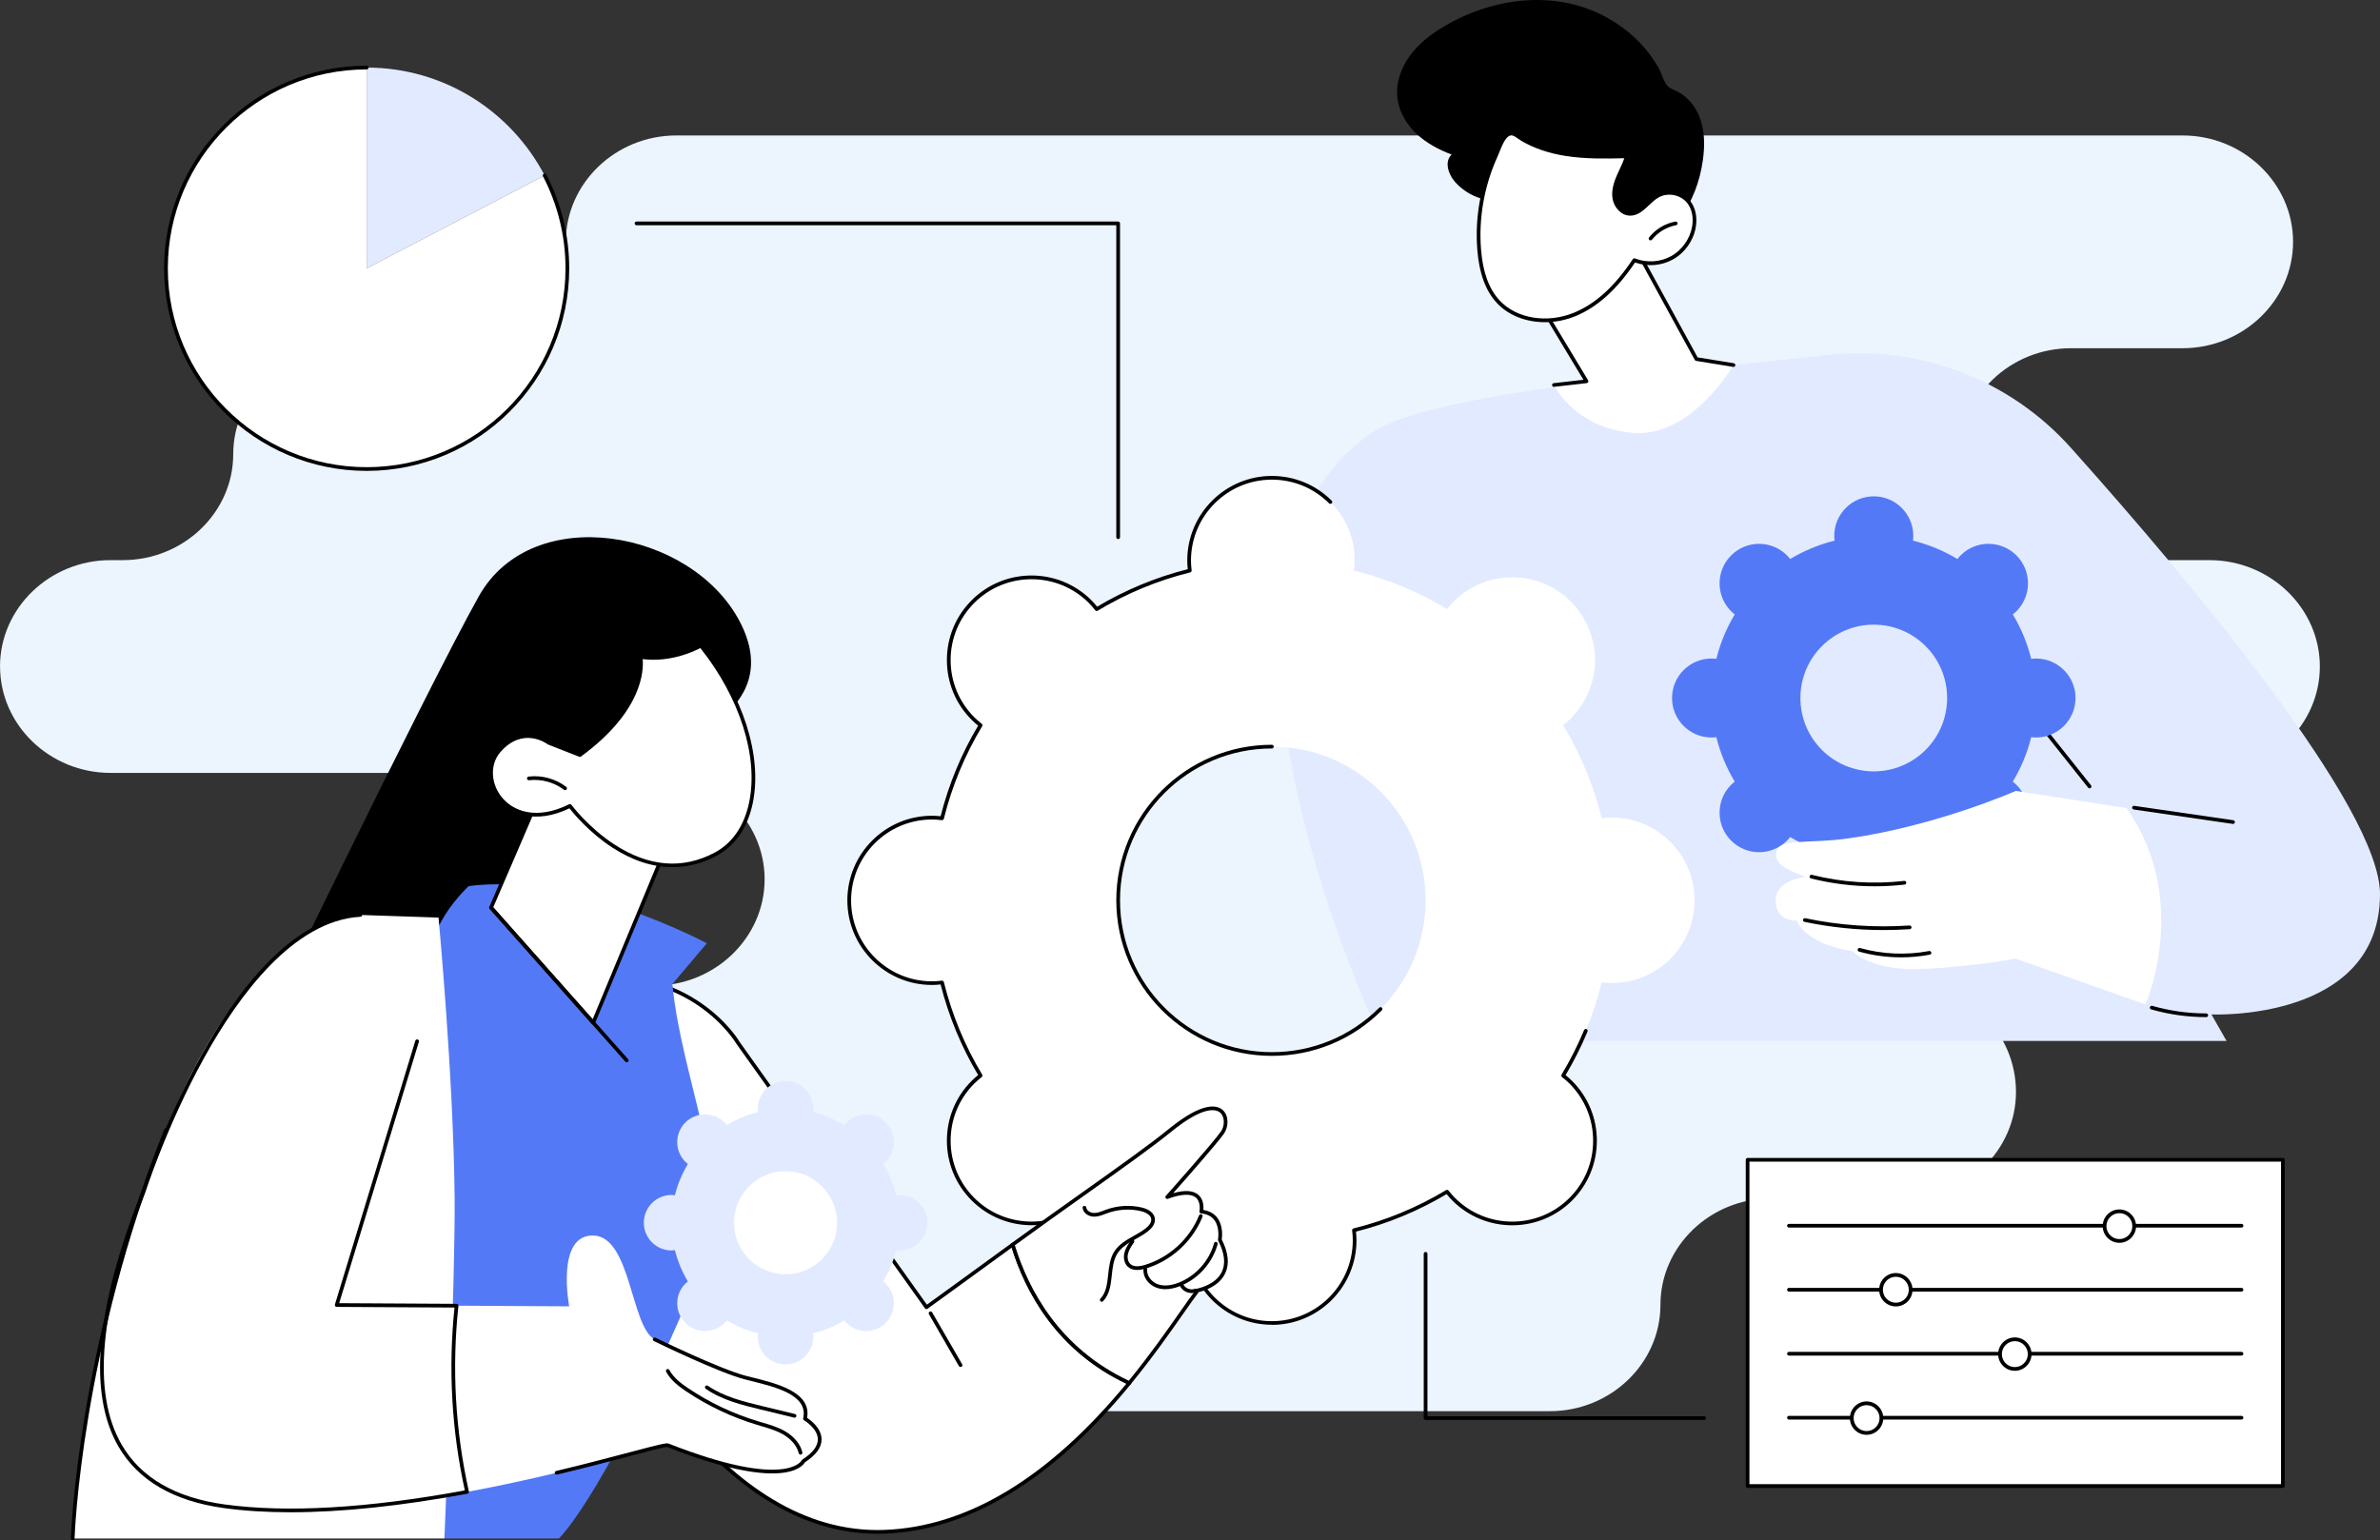
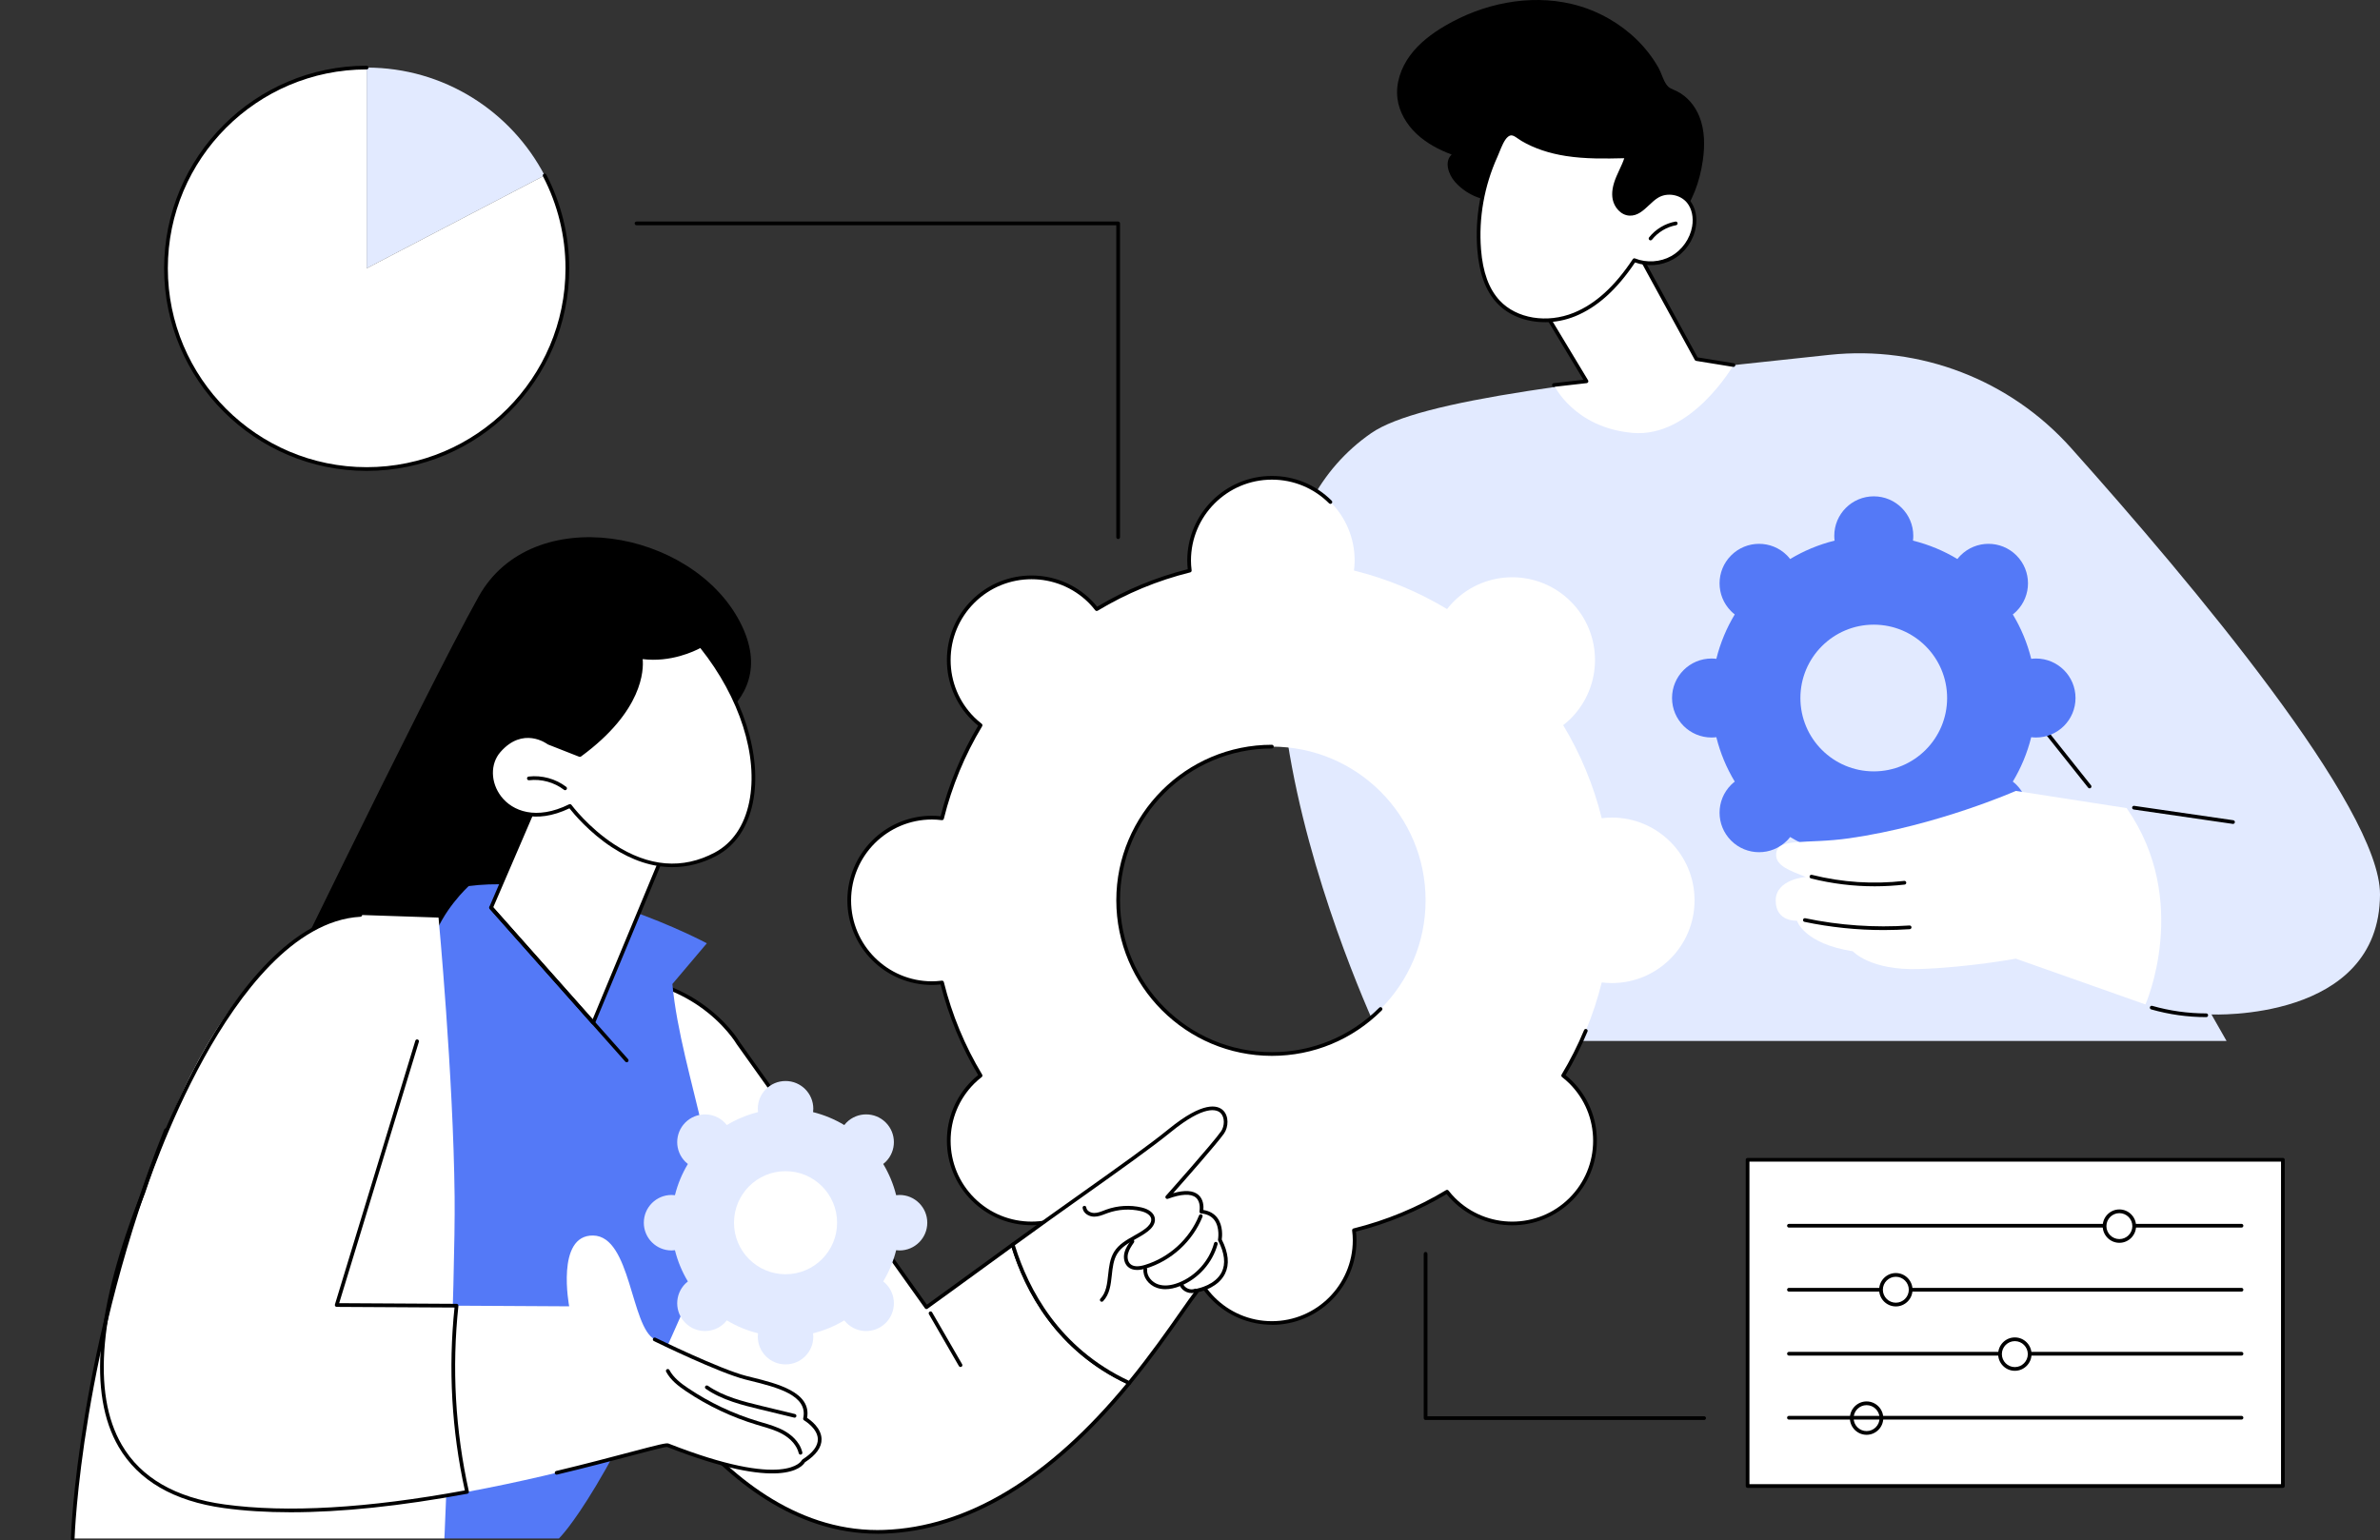
<svg xmlns="http://www.w3.org/2000/svg" width="638" height="413" viewBox="0 0 638 413" fill="none">
  <rect x="0" y="0" width="638" height="413" fill="#333333" stroke="none" />
-   <path d="M0.016 178.711C0.016 194.397 13.344 207.234 29.632 207.234H175.355C191.644 207.234 204.971 220.071 204.971 235.757C204.971 251.443 191.644 264.28 175.355 264.28H123.175C106.887 264.28 93.56 277.116 93.56 292.803C93.56 308.489 106.887 321.325 123.175 321.325H193.802C210.09 321.325 223.417 334.162 223.417 349.848C223.417 365.534 236.744 378.371 253.033 378.371H415.496C431.785 378.371 445.112 365.534 445.112 349.848C445.112 334.162 458.439 321.325 474.727 321.325H510.802C527.091 321.325 540.418 308.489 540.418 292.803C540.418 277.116 527.739 264.28 512.241 264.28C496.742 264.28 484.063 251.443 484.063 235.757C484.063 220.071 497.39 207.234 513.679 207.234H592.259C608.548 207.234 621.875 194.397 621.875 178.711C621.875 163.025 608.548 150.188 592.259 150.188H555.155C538.867 150.188 525.539 137.408 525.539 121.778C525.539 106.148 538.867 93.368 555.155 93.368H585.081C601.37 93.368 614.697 80.531 614.697 64.845C614.697 49.159 601.37 36.322 585.081 36.322H181.293C165.004 36.322 151.677 49.159 151.677 64.845C151.677 80.531 138.35 93.368 122.061 93.368H92.135C75.847 93.368 62.52 106.148 62.52 121.778C62.52 137.408 49.193 150.188 32.904 150.188H29.618C13.329 150.188 0.002 163.025 0.002 178.711H0.016Z" fill="#ECF5FE" />
  <g clip-path="url(#clip0_99_4874)">
    <path d="M370.421 279.111H596.87L592.818 271.999C592.818 271.999 637.874 274.06 638.004 239.824C638.092 216.568 587.556 156.315 555.135 120.06C538.831 101.829 514.749 92.568 490.428 95.143C425.243 102.042 380.519 107.15 367.562 116.146C310.788 155.547 370.426 279.116 370.426 279.116L370.421 279.111Z" fill="#E2EAFF" />
    <path d="M560.149 211.377C560.003 211.377 559.858 211.315 559.759 211.19L519.897 161.086C519.726 160.873 519.762 160.556 519.975 160.385C520.193 160.214 520.504 160.25 520.676 160.463L560.538 210.567C560.709 210.78 560.673 211.097 560.46 211.268C560.367 211.341 560.258 211.377 560.149 211.377Z" fill="black" />
    <path d="M598.607 220.913C598.607 220.913 598.56 220.913 598.534 220.908L571.977 217.051C571.707 217.009 571.515 216.76 571.556 216.49C571.598 216.22 571.842 216.028 572.117 216.07L598.674 219.927C598.944 219.968 599.136 220.218 599.095 220.487C599.058 220.737 598.846 220.913 598.602 220.913H598.607Z" fill="black" />
    <path d="M448.219 187.155C448.219 193.006 452.962 197.745 458.81 197.745C459.245 197.745 459.671 197.709 460.096 197.662C461.15 201.914 462.826 205.916 465.031 209.571C464.694 209.835 464.372 210.111 464.061 210.417C459.925 214.554 459.925 221.256 464.061 225.393C468.197 229.531 474.901 229.531 479.036 225.393C479.343 225.087 479.623 224.76 479.882 224.422C483.535 226.624 487.541 228.3 491.791 229.354C491.739 229.775 491.708 230.205 491.708 230.641C491.708 236.492 496.451 241.231 502.299 241.231C508.147 241.231 512.89 236.492 512.89 230.641C512.89 230.205 512.853 229.78 512.807 229.354C517.057 228.3 521.062 226.624 524.716 224.422C524.98 224.755 525.255 225.082 525.561 225.393C529.697 229.531 536.401 229.531 540.537 225.393C544.673 221.256 544.673 214.554 540.537 210.417C540.231 210.111 539.904 209.83 539.567 209.571C541.767 205.916 543.443 201.914 544.501 197.662C544.922 197.714 545.352 197.745 545.788 197.745C551.636 197.745 556.379 193.006 556.379 187.155C556.379 181.305 551.636 176.566 545.788 176.566C545.352 176.566 544.927 176.602 544.501 176.649C543.448 172.397 541.772 168.395 539.567 164.74C539.904 164.475 540.226 164.2 540.537 163.894C544.673 159.757 544.673 153.055 540.537 148.918C536.401 144.78 529.697 144.78 525.561 148.918C525.255 149.224 524.975 149.551 524.716 149.888C521.062 147.687 517.057 146.011 512.807 144.957C512.859 144.536 512.89 144.106 512.89 143.669C512.89 137.819 508.147 133.08 502.299 133.08C496.451 133.08 491.708 137.819 491.708 143.669C491.708 144.106 491.744 144.531 491.791 144.957C487.541 146.011 483.535 147.687 479.882 149.888C479.618 149.556 479.343 149.229 479.036 148.918C474.901 144.78 468.197 144.78 464.061 148.918C459.925 153.055 459.925 159.757 464.061 163.894C464.367 164.2 464.694 164.481 465.031 164.74C462.831 168.395 461.155 172.397 460.096 176.649C459.676 176.597 459.245 176.566 458.81 176.566C452.962 176.566 448.219 181.305 448.219 187.155ZM482.627 187.155C482.627 176.296 491.433 167.486 502.294 167.486C513.154 167.486 521.96 176.29 521.96 187.155C521.96 198.02 513.154 206.825 502.294 206.825C491.433 206.825 482.627 198.02 482.627 187.155Z" fill="#5479F7" />
    <path d="M575.129 269.32C575.129 269.32 587.432 241.517 570.08 216.672L540.378 212.062C540.378 212.062 519.212 221.401 495.747 224.76C484.015 226.437 476.293 224.443 476.122 229.094C476.008 232.162 479.858 233.465 484.103 235.137C484.103 235.137 475.992 235.698 476.008 241.475C476.029 247.253 481.705 246.864 481.705 246.864C481.705 246.864 483.537 253.015 496.691 255.066C496.691 255.066 501.325 260.267 514.505 259.826C527.685 259.385 540.378 257.043 540.378 257.043L575.129 269.32Z" fill="white" />
    <path d="M502.522 237.639C496.783 237.639 491.07 236.933 485.46 235.532C485.196 235.464 485.03 235.194 485.097 234.929C485.165 234.665 485.434 234.498 485.699 234.566C493.815 236.596 502.143 237.141 510.456 236.191C510.731 236.154 510.975 236.357 511.006 236.627C511.037 236.897 510.84 237.146 510.57 237.177C507.887 237.483 505.199 237.639 502.522 237.639Z" fill="black" />
    <path d="M504.951 249.371C497.822 249.371 490.713 248.639 483.723 247.175C483.453 247.118 483.282 246.853 483.339 246.588C483.396 246.319 483.656 246.147 483.925 246.204C493.11 248.125 502.513 248.774 511.879 248.146C512.149 248.13 512.387 248.333 512.408 248.608C512.429 248.883 512.221 249.117 511.946 249.137C509.616 249.293 507.281 249.371 504.951 249.371Z" fill="black" />
-     <path d="M509.605 256.685C505.801 256.685 501.997 256.171 498.339 255.143C498.074 255.071 497.919 254.796 497.997 254.531C498.069 254.266 498.344 254.116 498.609 254.188C504.607 255.87 511.011 256.151 517.134 254.993C517.404 254.946 517.663 255.117 517.715 255.387C517.767 255.657 517.59 255.917 517.321 255.969C514.783 256.452 512.194 256.69 509.605 256.69V256.685Z" fill="black" />
    <path d="M591.428 272.715C586.436 272.715 581.47 272.015 576.665 270.649C576.401 270.577 576.25 270.296 576.323 270.037C576.396 269.772 576.676 269.621 576.935 269.694C581.652 271.039 586.525 271.719 591.423 271.724C591.698 271.724 591.921 271.947 591.921 272.222C591.921 272.497 591.698 272.721 591.423 272.721L591.428 272.715Z" fill="black" />
    <path d="M423.002 249.111C422.836 249.111 422.675 249.028 422.582 248.883L386.186 191.848C386.041 191.615 386.108 191.308 386.336 191.163C386.57 191.012 386.876 191.085 387.021 191.313L423.417 248.348C423.563 248.582 423.495 248.888 423.267 249.034C423.184 249.085 423.09 249.111 423.002 249.111Z" fill="black" />
    <path d="M416.557 103.231C416.557 103.231 421.875 114.672 437.645 116.068C453.414 117.47 464.695 97.889 464.695 97.889L454.764 96.28L437.193 64.173L411.477 79.305L425.3 102.239L416.557 103.231Z" fill="white" />
    <path d="M416.555 103.729C416.306 103.729 416.093 103.542 416.062 103.288C416.031 103.013 416.228 102.769 416.498 102.737L424.468 101.834L411.044 79.559C410.976 79.445 410.956 79.31 410.987 79.18C411.018 79.05 411.101 78.941 411.215 78.874L436.932 63.742C437.046 63.674 437.186 63.654 437.316 63.69C437.446 63.726 437.555 63.814 437.622 63.929L455.078 95.823L464.771 97.391C465.041 97.437 465.228 97.692 465.181 97.962C465.134 98.231 464.885 98.418 464.61 98.372L454.678 96.762C454.528 96.737 454.393 96.643 454.32 96.508L436.994 64.847L412.154 79.466L425.718 101.974C425.807 102.12 425.812 102.301 425.739 102.452C425.667 102.602 425.516 102.706 425.35 102.727L416.607 103.719C416.607 103.719 416.57 103.719 416.549 103.719L416.555 103.729Z" fill="black" />
    <path d="M421.339 1.069C409.887 -1.63 397.532 0.955 387.382 6.915C383.828 9.001 380.46 11.535 378.011 14.847C375.561 18.159 374.093 22.337 374.612 26.423C375.074 30.057 377.071 33.389 379.744 35.902C382.416 38.409 385.722 40.153 389.151 41.446C387.123 43.278 388.233 46.72 390.039 48.77C392.815 51.911 396.94 53.811 401.128 53.879C405.315 53.946 409.503 52.176 412.372 49.123C414.505 53.837 417.463 58.26 421.479 61.515C425.495 64.77 430.648 66.784 435.811 66.436C441.426 66.057 446.641 62.896 450.175 58.514C453.708 54.138 455.665 48.636 456.464 43.071C457.034 39.115 457.029 34.962 455.545 31.25C454.404 28.39 452.281 25.821 449.49 24.45C448.109 23.77 447.43 23.755 446.604 22.503C445.764 21.232 445.349 19.524 444.591 18.174C441.488 12.661 436.756 8.134 431.281 5.004C428.178 3.229 424.816 1.89 421.334 1.069H421.339Z" fill="black" />
    <path d="M396.514 66.893C396.908 71.959 398.2 77.218 401.667 80.935C406.669 86.297 415.277 87.091 422.07 84.325C428.862 81.558 434.062 75.873 438.114 69.758C441.363 71.061 445.192 70.812 448.249 69.104C451.3 67.391 453.515 64.256 454.102 60.804C454.496 58.473 454.123 55.919 452.644 54.081C450.718 51.693 446.993 50.998 444.336 52.529C441.705 54.05 439.884 57.466 436.848 57.325C434.83 57.232 433.211 55.384 432.811 53.401C432.412 51.418 432.982 49.367 433.771 47.504C434.56 45.64 435.567 43.86 436.106 41.913C430.689 42.043 425.24 42.173 419.885 41.342C415.796 40.709 411.744 39.489 408.163 37.386C406.565 36.452 405.465 35.014 403.872 36.343C402.564 37.433 401.641 40.34 400.95 41.877C397.427 49.674 395.86 58.364 396.524 66.898L396.514 66.893Z" fill="white" />
    <path d="M414.12 86.385C409.128 86.385 404.411 84.605 401.298 81.272C398.242 77.996 396.514 73.304 396.016 66.934C395.346 58.353 396.892 49.617 400.483 41.669C400.639 41.326 400.805 40.916 400.981 40.475C401.63 38.876 402.434 36.883 403.54 35.959C405.081 34.671 406.347 35.559 407.468 36.343C407.769 36.551 408.075 36.769 408.402 36.961C411.64 38.855 415.521 40.169 419.953 40.854C425.277 41.679 430.772 41.55 436.085 41.42H436.096C436.246 41.42 436.391 41.492 436.485 41.612C436.583 41.736 436.615 41.898 436.573 42.048C436.194 43.408 435.597 44.69 435.016 45.931C434.746 46.512 434.466 47.109 434.217 47.701C433.268 49.954 432.972 51.735 433.288 53.307C433.62 54.953 434.985 56.749 436.858 56.832C438.586 56.91 439.93 55.644 441.352 54.304C442.198 53.505 443.075 52.679 444.076 52.103C446.936 50.452 450.947 51.2 453.022 53.775C454.475 55.581 455.046 58.177 454.584 60.892C453.972 64.515 451.689 67.749 448.487 69.545C445.4 71.274 441.627 71.575 438.306 70.371C433.403 77.669 428.151 82.388 422.257 84.792C419.605 85.871 416.824 86.391 414.12 86.396V86.385ZM405.148 36.301C404.837 36.301 404.536 36.426 404.183 36.722C403.265 37.485 402.512 39.349 401.91 40.844C401.723 41.3 401.552 41.721 401.397 42.074C397.873 49.871 396.358 58.436 397.012 66.851C397.489 72.992 399.134 77.483 402.03 80.592C406.549 85.435 414.712 86.78 421.883 83.862C427.679 81.501 432.852 76.797 437.704 69.483C437.834 69.286 438.083 69.208 438.301 69.296C441.383 70.532 445.104 70.293 448.004 68.668C450.905 67.043 453.053 63.996 453.609 60.715C454.024 58.275 453.526 55.971 452.254 54.387C450.474 52.181 447.034 51.537 444.58 52.955C443.677 53.474 442.847 54.258 442.042 55.021C440.532 56.443 438.965 57.912 436.822 57.819C434.446 57.71 432.728 55.514 432.318 53.5C431.96 51.724 432.271 49.757 433.304 47.312C433.563 46.699 433.844 46.092 434.119 45.505C434.586 44.503 435.068 43.476 435.416 42.422C430.274 42.546 424.981 42.635 419.797 41.83C415.246 41.124 411.24 39.769 407.898 37.807C407.54 37.599 407.213 37.371 406.897 37.148C406.16 36.634 405.646 36.296 405.138 36.296L405.148 36.301Z" fill="black" />
    <path d="M442.458 64.453C442.349 64.453 442.24 64.417 442.152 64.344C441.934 64.173 441.898 63.861 442.069 63.648C443.802 61.453 446.376 59.911 449.126 59.412C449.396 59.361 449.655 59.542 449.702 59.812C449.749 60.082 449.572 60.342 449.302 60.388C446.786 60.845 444.435 62.257 442.847 64.261C442.749 64.385 442.603 64.448 442.458 64.448V64.453Z" fill="black" />
    <path d="M145.996 47.042C137.014 29.854 119.023 18.122 98.293 18.122V71.944L145.996 47.042Z" fill="#E2EAFF" />
    <path d="M98.296 71.938V18.117C68.584 18.117 44.496 42.214 44.496 71.938C44.496 101.663 68.584 125.76 98.296 125.76C128.008 125.76 152.096 101.663 152.096 71.938C152.096 62.953 149.891 54.486 145.999 47.037L98.296 71.938Z" fill="white" />
    <path d="M98.294 126.258C68.353 126.258 43.996 101.891 43.996 71.939C43.996 41.986 68.353 17.619 98.294 17.619C98.569 17.619 98.792 17.842 98.792 18.117C98.792 18.392 98.569 18.615 98.294 18.615C68.903 18.615 44.992 42.536 44.992 71.939C44.992 101.341 68.903 125.262 98.294 125.262C127.685 125.262 151.596 101.341 151.596 71.939C151.596 63.358 149.51 54.829 145.556 47.27C145.431 47.026 145.525 46.725 145.763 46.601C146.007 46.471 146.308 46.569 146.433 46.808C150.46 54.507 152.587 63.197 152.587 71.939C152.587 101.891 128.23 126.258 98.289 126.258H98.294Z" fill="black" />
    <path d="M356.64 134.585C352.624 130.567 347.077 128.085 340.948 128.085C328.692 128.085 318.76 138.021 318.76 150.277C318.76 151.191 318.833 152.084 318.942 152.972C310.037 155.183 301.647 158.692 293.988 163.307C293.438 162.606 292.856 161.921 292.208 161.277C283.542 152.613 269.495 152.613 260.83 161.277C252.164 169.941 252.164 183.994 260.83 192.658C261.473 193.301 262.158 193.883 262.859 194.433C258.246 202.09 254.733 210.479 252.522 219.387C251.64 219.278 250.742 219.205 249.829 219.205C237.572 219.205 227.641 229.141 227.641 241.397C227.641 253.653 237.572 263.589 249.829 263.589C250.742 263.589 251.64 263.516 252.522 263.407C254.733 272.315 258.24 280.704 262.859 288.361C262.158 288.911 261.473 289.493 260.83 290.137C252.164 298.8 252.164 312.853 260.83 321.517C269.495 330.181 283.542 330.181 292.208 321.517C292.851 320.873 293.438 320.188 293.988 319.487C301.641 324.102 310.032 327.611 318.942 329.823C318.833 330.705 318.76 331.603 318.76 332.517C318.76 344.773 328.692 354.709 340.948 354.709C353.205 354.709 363.137 344.773 363.137 332.517C363.137 331.603 363.064 330.71 362.955 329.823C371.859 327.611 380.25 324.102 387.909 319.487C388.459 320.188 389.04 320.873 389.689 321.517C398.355 330.181 412.401 330.181 421.067 321.517C429.733 312.853 429.733 298.8 421.067 290.137C420.424 289.493 419.739 288.911 419.038 288.361C423.651 280.704 427.164 272.315 429.375 263.407C430.257 263.516 431.155 263.589 432.068 263.589C444.324 263.589 454.256 253.653 454.256 241.397C454.256 229.141 444.324 219.205 432.068 219.205C431.155 219.205 430.257 219.278 429.375 219.387C427.164 210.479 423.651 202.09 419.038 194.433C419.739 193.883 420.424 193.301 421.067 192.658C429.733 183.994 429.733 169.941 421.067 161.277C412.401 152.613 398.355 152.613 389.689 161.277C389.046 161.921 388.459 162.606 387.909 163.307C380.255 158.692 371.865 155.183 362.955 152.972C363.064 152.089 363.137 151.191 363.137 150.277C363.137 144.152 360.651 138.603 356.64 134.585ZM299.742 241.397C299.742 218.639 318.189 200.19 340.948 200.19C363.708 200.19 382.155 218.639 382.155 241.397C382.155 264.155 363.708 282.604 340.948 282.604C318.189 282.604 299.742 264.155 299.742 241.397Z" fill="white" />
    <path d="M340.949 355.202C328.438 355.202 318.263 345.027 318.263 332.517C318.263 331.8 318.304 331.037 318.398 330.202C309.841 328.037 301.673 324.652 294.108 320.141C293.578 320.795 293.07 321.366 292.561 321.875C283.714 330.721 269.325 330.721 260.478 321.875C256.191 317.592 253.83 311.892 253.83 305.834C253.83 299.776 256.191 294.077 260.478 289.794C260.986 289.285 261.557 288.776 262.211 288.252C257.701 280.689 254.318 272.518 252.149 263.958C251.303 264.046 250.556 264.093 249.835 264.093C237.324 264.093 227.148 253.918 227.148 241.407C227.148 228.897 237.324 218.722 249.835 218.722C250.551 218.722 251.314 218.764 252.149 218.857C254.313 210.302 257.696 202.137 262.211 194.563C261.557 194.033 260.986 193.525 260.478 193.021C256.191 188.738 253.83 183.039 253.83 176.981C253.83 170.923 256.191 165.223 260.478 160.94C269.325 152.094 283.714 152.094 292.561 160.94C293.07 161.449 293.578 162.015 294.108 162.674C301.673 158.163 309.841 154.778 318.398 152.613C318.309 151.772 318.263 151.015 318.263 150.298C318.263 137.788 328.438 127.613 340.949 127.613C347.01 127.613 352.708 129.975 356.988 134.258C357.18 134.45 357.18 134.766 356.988 134.958C356.796 135.151 356.48 135.151 356.288 134.958C352.189 130.863 346.745 128.605 340.949 128.605C328.988 128.605 319.259 138.338 319.259 150.298C319.259 151.098 319.316 151.959 319.435 152.93C319.467 153.179 319.306 153.413 319.062 153.47C310.308 155.64 301.959 159.102 294.248 163.748C294.035 163.878 293.755 163.826 293.599 163.629C292.997 162.861 292.427 162.207 291.861 161.646C283.403 153.19 269.641 153.19 261.183 161.646C257.084 165.742 254.832 171.192 254.832 176.986C254.832 182.779 257.089 188.23 261.183 192.325C261.749 192.891 262.398 193.457 263.171 194.065C263.368 194.22 263.42 194.495 263.29 194.713C258.641 202.427 255.185 210.775 253.011 219.532C252.948 219.776 252.715 219.937 252.471 219.906C251.495 219.786 250.634 219.729 249.84 219.729C237.879 219.729 228.15 229.463 228.15 241.423C228.15 253.383 237.879 263.117 249.84 263.117C250.644 263.117 251.485 263.06 252.471 262.94C252.72 262.914 252.954 263.07 253.011 263.314C255.185 272.071 258.641 280.424 263.29 288.133C263.42 288.346 263.368 288.626 263.171 288.782C262.403 289.384 261.754 289.955 261.183 290.521C257.084 294.616 254.832 300.067 254.832 305.86C254.832 311.654 257.089 317.104 261.183 321.2C269.641 329.656 283.403 329.656 291.861 321.2C292.427 320.634 292.997 319.985 293.599 319.217C293.755 319.02 294.03 318.968 294.248 319.098C301.959 323.744 310.308 327.206 319.062 329.376C319.306 329.438 319.467 329.667 319.435 329.916C319.316 330.892 319.259 331.748 319.259 332.548C319.259 344.508 328.988 354.242 340.949 354.242C352.91 354.242 362.639 344.508 362.639 332.548C362.639 331.748 362.582 330.887 362.463 329.916C362.432 329.667 362.593 329.433 362.837 329.376C371.59 327.206 379.94 323.744 387.65 319.098C387.863 318.968 388.143 319.02 388.299 319.217C388.901 319.985 389.472 320.634 390.037 321.2C398.496 329.662 412.257 329.662 420.715 321.2C424.814 317.104 427.066 311.654 427.066 305.86C427.066 300.067 424.809 294.616 420.715 290.521C420.149 289.955 419.501 289.389 418.728 288.782C418.53 288.626 418.479 288.351 418.608 288.133C420.907 284.317 422.936 280.299 424.643 276.193C424.747 275.939 425.037 275.819 425.292 275.923C425.546 276.027 425.665 276.318 425.562 276.572C423.891 280.595 421.914 284.525 419.682 288.273C420.336 288.802 420.907 289.311 421.416 289.815C425.702 294.097 428.063 299.797 428.063 305.855C428.063 311.913 425.702 317.613 421.416 321.896C412.568 330.741 398.179 330.741 389.332 321.896C388.823 321.387 388.315 320.821 387.785 320.167C380.22 324.678 372.052 328.063 363.496 330.227C363.584 331.068 363.63 331.826 363.63 332.543C363.63 345.053 353.455 355.228 340.944 355.228L340.949 355.202ZM340.949 283.103C317.957 283.103 299.245 264.394 299.245 241.397C299.245 218.4 317.951 199.692 340.949 199.692C341.224 199.692 341.447 199.915 341.447 200.19C341.447 200.465 341.224 200.688 340.949 200.688C318.501 200.688 300.241 218.951 300.241 241.402C300.241 263.854 318.501 282.111 340.949 282.111C351.82 282.111 362.048 277.875 369.733 270.187C369.925 269.995 370.241 269.995 370.433 270.187C370.625 270.379 370.625 270.696 370.433 270.888C362.556 278.763 352.085 283.103 340.944 283.103H340.949Z" fill="black" />
    <path d="M140.951 283.741C138.455 285.06 66.566 283.741 66.566 283.741C66.566 283.741 114.01 185.489 128.347 159.891C142.684 134.294 185.401 141.982 198.316 166.671C211.232 191.36 178.473 199.977 178.473 199.977L140.956 283.741H140.951Z" fill="black" />
    <path d="M271.47 333.706C258.638 343.076 248.348 350.499 248.348 350.499L197.884 279.682C197.884 279.682 185.311 257.837 153.295 262.208C121.284 266.584 163.969 350.494 163.969 350.494C164.311 351.984 191.678 412.247 236.947 410.7C265.518 409.724 287.821 388.996 302.734 370.812C283.109 361.748 274.879 345.001 271.47 333.7V333.706Z" fill="white" />
    <path d="M235.215 411.235C190.978 411.235 164.732 353.686 163.528 350.727C163.451 350.577 155.667 335.216 149.305 317.53C140.728 293.693 138.683 277.2 143.229 268.516C145.258 264.638 148.62 262.354 153.233 261.726C169.926 259.442 181.29 264.368 187.881 268.905C195.036 273.826 198.186 279.214 198.321 279.443L248.468 349.814C250.497 348.345 259.91 341.544 271.18 333.311C271.31 333.218 271.476 333.192 271.632 333.244C271.782 333.296 271.901 333.415 271.948 333.571C275.544 345.495 283.841 361.556 302.942 370.376C303.082 370.438 303.186 370.568 303.217 370.718C303.248 370.869 303.217 371.025 303.119 371.144C281.958 396.954 259.697 410.436 236.964 411.214C236.377 411.235 235.791 411.245 235.21 411.245L235.215 411.235ZM161.474 262.141C158.931 262.141 156.227 262.317 153.368 262.707C149.098 263.288 145.984 265.401 144.111 268.972C133.562 289.14 164.104 349.668 164.416 350.276C164.431 350.312 164.447 350.348 164.457 350.39C164.623 350.992 190.88 410.243 235.225 410.243C235.791 410.243 236.362 410.233 236.932 410.212C259.225 409.449 281.096 396.253 301.946 370.999C283.276 362.137 274.927 346.439 271.201 334.521C258.773 343.595 248.743 350.831 248.644 350.904C248.535 350.982 248.405 351.013 248.271 350.992C248.141 350.971 248.021 350.899 247.949 350.79L197.485 279.972C197.428 279.879 194.263 274.48 187.279 269.689C181.965 266.045 173.471 262.141 161.479 262.141H161.474Z" fill="black" />
    <path d="M257.488 366.534C257.316 366.534 257.15 366.446 257.057 366.285L249.019 352.373C248.884 352.134 248.962 351.833 249.201 351.693C249.439 351.553 249.74 351.636 249.88 351.875L257.918 365.787C258.053 366.026 257.975 366.327 257.737 366.467C257.659 366.514 257.571 366.534 257.488 366.534Z" fill="black" />
    <path d="M313.612 303.109C305.33 309.853 288.17 321.517 271.477 333.706C274.886 345.007 283.11 361.753 302.74 370.817C311.453 360.191 317.643 350.426 321.084 345.977C321.084 345.977 332.878 343.859 326.999 332.423C326.999 332.423 328.312 325.452 322.028 324.86C322.028 324.86 323.683 316.985 312.906 320.967C312.906 320.967 325.432 306.914 327.726 303.644C330.019 300.374 328.265 291.18 313.617 303.109H313.612Z" fill="white" />
    <path d="M302.735 371.315C302.662 371.315 302.595 371.3 302.527 371.269C283.089 362.293 274.652 345.967 270.999 333.851C270.936 333.649 271.009 333.431 271.18 333.306C277.558 328.65 283.883 324.154 290.001 319.809C299.761 312.874 308.194 306.883 313.294 302.725C322.557 295.182 326.371 296.319 327.819 297.664C329.495 299.226 329.323 302.216 328.125 303.929C326.241 306.613 317.721 316.284 314.493 319.918C317.601 319.03 319.864 319.181 321.239 320.359C322.65 321.574 322.671 323.5 322.583 324.429C324.207 324.684 325.463 325.39 326.324 326.532C327.922 328.66 327.621 331.593 327.512 332.34C329.329 335.938 329.624 339.021 328.389 341.518C326.625 345.09 322.334 346.211 321.358 346.424C320.227 347.903 318.774 349.975 317.098 352.368C313.647 357.299 308.915 364.053 303.114 371.128C303.015 371.248 302.875 371.31 302.73 371.31L302.735 371.315ZM272.052 333.898C275.679 345.708 283.919 361.431 302.595 370.204C308.261 363.269 312.89 356.65 316.288 351.802C318.027 349.321 319.526 347.177 320.689 345.676C320.761 345.578 320.87 345.51 320.995 345.49C321.042 345.479 325.774 344.586 327.507 341.077C328.607 338.85 328.286 336.016 326.558 332.652C326.506 332.553 326.49 332.444 326.511 332.335C326.516 332.304 327.076 329.179 325.53 327.129C324.757 326.101 323.558 325.504 321.976 325.353C321.836 325.338 321.706 325.265 321.623 325.156C321.54 325.042 321.509 324.896 321.535 324.761C321.54 324.735 322.012 322.342 320.585 321.112C319.277 319.991 316.683 320.1 313.071 321.434C312.859 321.512 312.62 321.434 312.49 321.247C312.36 321.06 312.376 320.806 312.532 320.634C312.656 320.494 325.063 306.567 327.315 303.353C328.28 301.983 328.41 299.564 327.144 298.385C326.168 297.477 322.925 296.158 313.922 303.488C308.79 307.667 300.348 313.663 290.577 320.608C284.552 324.886 278.331 329.309 272.052 333.893V333.898Z" fill="black" />
    <path d="M295.347 349.035C295.223 349.035 295.104 348.988 295.005 348.9C294.808 348.713 294.797 348.397 294.989 348.199C296.541 346.569 296.795 344.249 297.06 341.793C297.293 339.66 297.532 337.454 298.674 335.616C299.919 333.623 301.974 332.47 303.956 331.354C305.046 330.742 306.177 330.108 307.137 329.345C307.744 328.868 308.735 327.907 308.605 326.853C308.429 325.436 306.405 324.86 305.788 324.72C302.887 324.05 299.743 324.237 296.935 325.249C296.723 325.327 296.51 325.41 296.292 325.488C295.358 325.846 294.398 326.215 293.344 326.22H293.324C291.923 326.22 290.382 325.343 290.21 323.869C290.179 323.593 290.376 323.349 290.646 323.318C290.921 323.287 291.165 323.484 291.196 323.754C291.3 324.668 292.379 325.229 293.324 325.229H293.339C294.206 325.229 295.046 324.902 295.934 324.559C296.152 324.476 296.375 324.388 296.593 324.31C299.571 323.235 302.918 323.033 306.006 323.749C308.107 324.232 309.41 325.322 309.586 326.729C309.768 328.188 308.688 329.382 307.749 330.124C306.727 330.934 305.559 331.588 304.439 332.216C302.477 333.322 300.619 334.36 299.509 336.14C298.482 337.781 298.258 339.873 298.041 341.897C297.771 344.41 297.49 347.005 295.705 348.879C295.607 348.983 295.477 349.035 295.347 349.035Z" fill="black" />
    <path d="M304.82 340.511C303.824 340.511 303.009 340.241 302.391 339.696C301.437 338.86 301.058 337.365 301.421 335.896C301.732 334.63 302.49 333.54 303.159 332.579C303.315 332.356 303.626 332.299 303.85 332.455C304.073 332.61 304.13 332.922 303.974 333.145C303.325 334.079 302.656 335.045 302.386 336.135C302.111 337.251 302.371 338.357 303.05 338.949C303.824 339.629 305.116 339.701 306.885 339.167C313.423 337.184 318.861 332.216 321.425 325.883C321.529 325.628 321.819 325.509 322.073 325.607C322.328 325.711 322.452 326.002 322.348 326.256C319.671 332.865 313.999 338.051 307.176 340.117C306.304 340.381 305.52 340.511 304.83 340.511H304.82Z" fill="black" />
    <path d="M312.397 345.666C311.603 345.666 310.855 345.547 310.155 345.313C307.867 344.55 306.31 342.38 306.533 340.262C306.564 339.987 306.803 339.79 307.078 339.821C307.353 339.852 307.55 340.096 307.519 340.366C307.327 342.193 308.863 343.834 310.466 344.368C312.033 344.893 313.901 344.732 316.024 343.891C320.559 342.095 324.171 338.051 325.447 333.342C325.52 333.078 325.795 332.917 326.054 332.995C326.319 333.067 326.474 333.337 326.402 333.602C325.042 338.606 321.208 342.904 316.387 344.815C314.96 345.381 313.621 345.666 312.391 345.666H312.397Z" fill="black" />
    <path d="M319.449 346.709C318.997 346.709 318.535 346.621 318.1 346.439C317.243 346.092 316.564 345.438 316.237 344.649C316.133 344.394 316.252 344.103 316.501 344C316.756 343.896 317.046 344.015 317.15 344.264C317.378 344.809 317.861 345.271 318.473 345.521C319.085 345.77 319.75 345.78 320.295 345.552C320.549 345.448 320.839 345.562 320.943 345.817C321.052 346.071 320.933 346.362 320.679 346.465C320.295 346.626 319.874 346.709 319.444 346.709H319.449Z" fill="black" />
    <path d="M119.134 412.502H149.822C149.822 412.502 163.241 400.017 189.482 336.395C196.638 319.041 182.555 288.792 180.246 263.838L189.482 252.921C189.482 252.921 153.901 233.849 125.652 237.577C125.652 237.577 118.351 244.2 115.902 252.641C113.452 261.082 119.139 412.502 119.139 412.502H119.134Z" fill="#5479F7" />
    <path d="M119.135 412.502C119.135 412.502 122.108 342.899 121.869 320.889C121.522 288.221 117.557 246.028 117.557 246.028L96.588 245.322C96.588 245.322 67.587 245.322 44.496 303.016C20.937 361.873 19.5 412.502 19.5 412.502H119.135Z" fill="white" />
    <path d="M38.389 319.778C49.52 291.678 111.814 279.188 111.814 279.188L90.259 349.912L122.395 350.094C120.605 366.742 121.565 383.68 125.207 400.022C104.02 403.947 80.042 406.615 60.085 403.869C12.948 397.38 27.259 347.883 38.389 319.783V319.778Z" fill="white" />
    <path d="M122.396 350.089L152.58 350.26C152.58 350.26 148.912 331.063 159.035 331.276C169.159 331.489 169.066 355.732 175.495 359.121C175.495 359.121 192.806 367.598 199.946 369.405C207.081 371.211 217.407 373.252 215.793 380.4C215.793 380.4 224.926 385.643 215.378 391.737C215.378 391.737 211.756 400.375 179.029 387.512C177.737 387.003 154.059 394.675 125.203 400.017C121.56 383.675 120.595 366.737 122.39 350.089H122.396Z" fill="white" />
    <path d="M149.207 395.386C148.984 395.386 148.776 395.231 148.724 395.008C148.662 394.743 148.823 394.473 149.093 394.411C156.933 392.537 163.783 390.72 168.785 389.396C176.849 387.262 178.629 386.826 179.215 387.055C210.847 399.487 214.89 391.623 214.926 391.54C214.968 391.452 215.035 391.374 215.113 391.322C217.889 389.546 219.28 387.714 219.238 385.861C219.171 382.954 215.585 380.851 215.549 380.831C215.362 380.722 215.263 380.504 215.31 380.291C216.711 374.077 208.134 371.949 201.243 370.241C200.76 370.121 200.283 370.002 199.826 369.888C192.722 368.092 175.987 359.916 175.282 359.573C175.038 359.454 174.934 359.153 175.053 358.909C175.173 358.665 175.474 358.561 175.718 358.68C175.889 358.763 193.065 367.152 200.07 368.927C200.532 369.042 201.004 369.161 201.486 369.28C208.3 370.967 217.588 373.272 216.353 380.161C217.313 380.789 220.162 382.891 220.234 385.835C220.286 388.031 218.781 390.133 215.767 392.085C215.087 393.274 209.644 400.079 178.857 387.979C178.286 387.901 174.218 388.986 169.045 390.356C164.037 391.685 157.177 393.502 149.326 395.376C149.29 395.386 149.248 395.392 149.212 395.392L149.207 395.386Z" fill="black" />
    <path d="M214.603 390.029C214.38 390.029 214.172 389.873 214.12 389.65C213.638 387.641 212.024 385.752 209.689 384.47C207.93 383.504 205.932 382.917 204.002 382.352C203.602 382.232 203.203 382.118 202.803 381.993C196.099 379.964 189.747 376.953 183.93 373.044C181.85 371.647 179.758 370.043 178.57 367.796C178.44 367.552 178.534 367.251 178.778 367.126C179.022 366.996 179.323 367.09 179.447 367.334C180.537 369.389 182.509 370.9 184.486 372.224C190.22 376.076 196.483 379.045 203.088 381.043C203.483 381.163 203.882 381.282 204.277 381.396C206.259 381.978 208.303 382.58 210.161 383.597C211.676 384.428 214.333 386.292 215.08 389.417C215.143 389.681 214.982 389.951 214.712 390.014C214.676 390.024 214.634 390.029 214.598 390.029H214.603Z" fill="black" />
    <path d="M213.001 380.114C212.965 380.114 212.924 380.114 212.882 380.099L203.838 377.908C199.033 376.745 193.584 375.421 189.189 372.374C188.966 372.218 188.909 371.907 189.064 371.684C189.22 371.461 189.531 371.403 189.755 371.559C193.999 374.503 199.354 375.8 204.071 376.948L213.116 379.138C213.38 379.201 213.546 379.47 213.479 379.74C213.422 379.969 213.219 380.119 212.996 380.119L213.001 380.114Z" fill="black" />
    <path d="M77.92 405.478C71.444 405.478 65.471 405.104 60.017 404.352C46.573 402.503 37.082 396.98 31.81 387.948C23.523 373.75 25.583 350.748 37.928 319.591C37.974 319.44 43.833 301.24 53.91 283.04C63.245 266.169 78.226 245.846 96.559 244.818C96.823 244.808 97.067 245.01 97.083 245.285C97.098 245.56 96.891 245.794 96.616 245.81C78.74 246.812 63.998 266.87 54.782 283.523C44.751 301.64 38.924 319.747 38.867 319.928C26.626 350.821 24.545 373.527 32.671 387.449C37.782 396.207 47.029 401.564 60.152 403.37C76.877 405.67 98.562 404.414 124.611 399.622C121.066 383.473 120.138 366.981 121.84 350.587L90.254 350.411C90.098 350.411 89.948 350.333 89.854 350.208C89.761 350.084 89.735 349.917 89.782 349.767L111.337 279.043C111.415 278.778 111.695 278.633 111.955 278.711C112.219 278.789 112.364 279.069 112.287 279.329L90.923 349.414L122.395 349.59C122.535 349.59 122.67 349.653 122.763 349.757C122.857 349.86 122.903 350.001 122.888 350.141C121.098 366.778 122.037 383.52 125.69 399.908C125.721 400.038 125.69 400.178 125.617 400.292C125.545 400.406 125.425 400.484 125.296 400.505C107.409 403.817 91.551 405.478 77.914 405.478H77.92Z" fill="black" />
    <path d="M19.498 413H19.483C19.208 412.995 18.995 412.761 19 412.491C19.016 411.982 20.707 361.099 44.032 302.829C44.136 302.574 44.426 302.45 44.681 302.554C44.935 302.658 45.059 302.943 44.956 303.203C21.698 361.302 20.007 412.008 19.991 412.517C19.986 412.787 19.763 413 19.493 413H19.498Z" fill="black" />
    <path d="M172.586 327.84C172.586 331.951 175.917 335.278 180.027 335.278C180.333 335.278 180.634 335.253 180.93 335.216C181.672 338.201 182.85 341.015 184.396 343.584C184.163 343.766 183.934 343.963 183.716 344.181C180.811 347.088 180.811 351.797 183.716 354.704C186.622 357.611 191.334 357.611 194.24 354.704C194.458 354.486 194.65 354.257 194.837 354.024C197.405 355.571 200.218 356.749 203.201 357.491C203.165 357.787 203.139 358.088 203.139 358.395C203.139 362.506 206.47 365.833 210.58 365.833C214.69 365.833 218.021 362.501 218.021 358.395C218.021 358.088 217.995 357.787 217.959 357.491C220.948 356.749 223.76 355.571 226.324 354.024C226.505 354.257 226.702 354.486 226.92 354.704C229.826 357.611 234.538 357.611 237.444 354.704C240.35 351.797 240.35 347.088 237.444 344.181C237.226 343.963 236.997 343.771 236.764 343.584C238.31 341.02 239.488 338.201 240.23 335.216C240.526 335.253 240.827 335.278 241.133 335.278C245.243 335.278 248.574 331.946 248.574 327.84C248.574 323.733 245.243 320.401 241.133 320.401C240.827 320.401 240.526 320.427 240.23 320.463C239.488 317.478 238.31 314.665 236.764 312.095C236.997 311.913 237.226 311.716 237.444 311.498C240.35 308.591 240.35 303.883 237.444 300.976C234.538 298.069 229.826 298.069 226.92 300.976C226.702 301.194 226.51 301.422 226.324 301.656C223.755 300.109 220.943 298.93 217.959 298.188C217.995 297.892 218.021 297.591 218.021 297.285C218.021 293.173 214.69 289.846 210.58 289.846C206.47 289.846 203.139 293.179 203.139 297.285C203.139 297.591 203.165 297.892 203.201 298.188C200.212 298.93 197.4 300.109 194.837 301.656C194.655 301.422 194.458 301.194 194.24 300.976C191.334 298.069 186.622 298.069 183.716 300.976C180.811 303.883 180.811 308.591 183.716 311.498C183.934 311.716 184.163 311.908 184.396 312.095C182.85 314.659 181.672 317.478 180.93 320.463C180.634 320.427 180.333 320.401 180.027 320.401C175.917 320.401 172.586 323.733 172.586 327.84ZM196.762 327.84C196.762 320.209 202.947 314.021 210.58 314.021C218.213 314.021 224.398 320.209 224.398 327.84C224.398 335.471 218.213 341.658 210.58 341.658C202.947 341.658 196.762 335.471 196.762 327.84Z" fill="#E2EAFF" />
    <path d="M149.475 201.898L131.641 243.354L159.028 274.21L180.241 223.156L149.475 201.898Z" fill="white" />
    <path d="M159.027 274.709C158.887 274.709 158.752 274.651 158.654 274.542L131.266 243.686C131.136 243.541 131.105 243.339 131.183 243.162L149.018 201.706C149.075 201.571 149.194 201.467 149.339 201.426C149.485 201.384 149.635 201.41 149.76 201.493L180.525 222.751C180.717 222.886 180.79 223.135 180.702 223.353L159.489 274.407C159.422 274.563 159.281 274.677 159.11 274.709C159.084 274.709 159.053 274.714 159.027 274.714V274.709ZM132.221 243.261L158.877 273.286L179.633 223.332L149.697 202.651L132.226 243.256L132.221 243.261Z" fill="black" />
    <path d="M155.453 202.443L147.083 199.152C147.083 199.152 140.192 193.956 133.758 201.348C127.324 208.735 136.057 224.386 152.797 216.106C152.797 216.106 170.631 240.302 191.818 229.042C206.031 221.489 205.849 195.414 187.864 173.124C187.864 173.124 180.48 177.489 171.695 176.15C171.695 176.15 174.357 188.588 155.453 202.448V202.443Z" fill="white" />
    <path d="M180.279 232.505C174.944 232.505 169.48 230.735 164.089 227.215C157.935 223.197 153.7 218.068 152.647 216.734C143.442 221.131 136.769 218.323 133.577 214.18C130.407 210.069 130.329 204.54 133.38 201.026C139.716 193.748 146.602 198.217 147.318 198.716L155.377 201.882C173.517 188.474 171.229 176.373 171.203 176.254C171.172 176.093 171.219 175.927 171.328 175.807C171.442 175.688 171.603 175.636 171.763 175.657C180.274 176.96 187.533 172.739 187.606 172.698C187.818 172.573 188.088 172.62 188.244 172.812C199.188 186.377 204.387 202.635 201.813 215.234C200.454 221.879 197.076 226.805 192.047 229.478C188.249 231.498 184.3 232.5 180.279 232.5V232.505ZM152.792 215.608C152.948 215.608 153.099 215.68 153.192 215.81C153.239 215.872 157.696 221.858 164.649 226.395C173.912 232.432 182.972 233.174 191.58 228.601C196.344 226.073 199.546 221.38 200.843 215.031C203.339 202.812 198.321 187.031 187.735 173.757C186.142 174.608 179.827 177.655 172.277 176.726C172.557 179.566 172.412 190.623 155.745 202.843C155.61 202.941 155.428 202.967 155.268 202.905L146.898 199.614C146.856 199.598 146.815 199.578 146.778 199.546C146.514 199.344 140.167 194.729 134.127 201.67C131.382 204.826 131.481 209.825 134.361 213.562C137.355 217.451 143.712 220.041 152.569 215.654C152.642 215.618 152.715 215.602 152.787 215.602L152.792 215.608Z" fill="black" />
    <path d="M151.489 211.87C151.385 211.87 151.276 211.839 151.188 211.766C148.541 209.747 145.132 208.813 141.827 209.202C141.552 209.238 141.308 209.036 141.277 208.766C141.246 208.491 141.438 208.247 141.713 208.216C145.272 207.8 148.941 208.807 151.79 210.977C152.008 211.143 152.049 211.455 151.883 211.673C151.785 211.803 151.639 211.87 151.489 211.87Z" fill="black" />
    <path d="M168.002 284.821C167.867 284.821 167.727 284.764 167.629 284.655L131.259 243.681C131.077 243.474 131.093 243.162 131.3 242.98C131.503 242.799 131.819 242.814 132.001 243.022L168.371 283.995C168.552 284.203 168.537 284.515 168.329 284.696C168.236 284.779 168.117 284.821 167.997 284.821H168.002Z" fill="black" />
    <path d="M299.741 144.531C299.466 144.531 299.242 144.308 299.242 144.033V60.398H170.627C170.352 60.398 170.129 60.175 170.129 59.9C170.129 59.625 170.352 59.402 170.627 59.402H299.741C300.016 59.402 300.239 59.625 300.239 59.9V144.033C300.239 144.308 300.016 144.531 299.741 144.531Z" fill="black" />
-     <path d="M468.469 310.969V398.439H611.961V310.969H468.469Z" fill="white" />
+     <path d="M468.469 310.969V398.439H611.961V310.969H468.469" fill="white" />
    <path d="M611.967 398.937H468.475C468.2 398.937 467.977 398.714 467.977 398.439V310.969C467.977 310.693 468.2 310.47 468.475 310.47H611.967C612.242 310.47 612.465 310.693 612.465 310.969V398.439C612.465 398.714 612.242 398.937 611.967 398.937ZM468.968 397.941H611.469V311.462H468.968V397.941Z" fill="black" />
    <path d="M600.876 329.148H479.557C479.282 329.148 479.059 328.925 479.059 328.649C479.059 328.374 479.282 328.151 479.557 328.151H600.876C601.151 328.151 601.375 328.374 601.375 328.649C601.375 328.925 601.151 329.148 600.876 329.148Z" fill="black" />
    <path d="M568.139 324.782C570.334 324.782 572.114 326.563 572.114 328.758C572.114 330.954 570.334 332.735 568.139 332.735C565.944 332.735 564.164 330.954 564.164 328.758C564.164 326.563 565.944 324.782 568.139 324.782Z" fill="white" />
    <path d="M568.137 333.228C565.672 333.228 563.664 331.219 563.664 328.753C563.664 326.288 565.672 324.279 568.137 324.279C570.602 324.279 572.61 326.288 572.61 328.753C572.61 331.219 570.602 333.228 568.137 333.228ZM568.137 325.275C566.222 325.275 564.66 326.838 564.66 328.753C564.66 330.669 566.222 332.231 568.137 332.231C570.052 332.231 571.614 330.669 571.614 328.753C571.614 326.838 570.052 325.275 568.137 325.275Z" fill="black" />
    <path d="M600.876 346.31H479.557C479.282 346.31 479.059 346.086 479.059 345.811C479.059 345.536 479.282 345.313 479.557 345.313H600.876C601.151 345.313 601.375 345.536 601.375 345.811C601.375 346.086 601.151 346.31 600.876 346.31Z" fill="black" />
    <path d="M508.213 349.788C510.408 349.788 512.188 348.007 512.188 345.811C512.188 343.615 510.408 341.835 508.213 341.835C506.018 341.835 504.238 343.615 504.238 345.811C504.238 348.007 506.018 349.788 508.213 349.788Z" fill="white" />
    <path d="M508.211 350.286C505.746 350.286 503.738 348.277 503.738 345.811C503.738 343.346 505.746 341.337 508.211 341.337C510.676 341.337 512.684 343.346 512.684 345.811C512.684 348.277 510.676 350.286 508.211 350.286ZM508.211 342.333C506.297 342.333 504.735 343.896 504.735 345.811C504.735 347.727 506.297 349.289 508.211 349.289C510.126 349.289 511.688 347.727 511.688 345.811C511.688 343.896 510.126 342.333 508.211 342.333Z" fill="black" />
    <path d="M600.876 363.466H479.557C479.282 363.466 479.059 363.243 479.059 362.968C479.059 362.693 479.282 362.47 479.557 362.47H600.876C601.151 362.47 601.375 362.693 601.375 362.968C601.375 363.243 601.151 363.466 600.876 363.466Z" fill="black" />
    <path d="M540.115 367.053C542.311 367.053 544.09 365.273 544.09 363.077C544.09 360.881 542.311 359.101 540.115 359.101C537.92 359.101 536.141 360.881 536.141 363.077C536.141 365.273 537.92 367.053 540.115 367.053Z" fill="white" />
    <path d="M540.114 367.547C537.649 367.547 535.641 365.538 535.641 363.072C535.641 360.606 537.649 358.597 540.114 358.597C542.578 358.597 544.587 360.606 544.587 363.072C544.587 365.538 542.578 367.547 540.114 367.547ZM540.114 359.594C538.199 359.594 536.637 361.156 536.637 363.072C536.637 364.987 538.199 366.55 540.114 366.55C542.028 366.55 543.59 364.987 543.59 363.072C543.59 361.156 542.028 359.594 540.114 359.594Z" fill="black" />
    <path d="M600.876 380.628H479.557C479.282 380.628 479.059 380.405 479.059 380.13C479.059 379.855 479.282 379.631 479.557 379.631H600.876C601.151 379.631 601.375 379.855 601.375 380.13C601.375 380.405 601.151 380.628 600.876 380.628Z" fill="black" />
-     <path d="M500.373 384.21C502.568 384.21 504.348 382.43 504.348 380.234C504.348 378.037 502.568 376.257 500.373 376.257C498.178 376.257 496.398 378.037 496.398 380.234C496.398 382.43 498.178 384.21 500.373 384.21Z" fill="white" />
    <path d="M500.371 384.708C497.907 384.708 495.898 382.699 495.898 380.234C495.898 377.768 497.907 375.759 500.371 375.759C502.836 375.759 504.844 377.768 504.844 380.234C504.844 382.699 502.836 384.708 500.371 384.708ZM500.371 376.756C498.457 376.756 496.895 378.318 496.895 380.234C496.895 382.149 498.457 383.712 500.371 383.712C502.286 383.712 503.848 382.149 503.848 380.234C503.848 378.318 502.286 376.756 500.371 376.756Z" fill="black" />
    <path d="M456.819 380.732H382.154C381.879 380.732 381.656 380.509 381.656 380.234V336.177C381.656 335.901 381.879 335.678 382.154 335.678C382.429 335.678 382.653 335.901 382.653 336.177V379.74H456.819C457.094 379.74 457.318 379.964 457.318 380.239C457.318 380.514 457.094 380.737 456.819 380.737V380.732Z" fill="black" />
  </g>
  <defs>
    <clipPath id="clip0_99_4874">
      <rect width="619" height="413" fill="white" transform="translate(19)" />
    </clipPath>
  </defs>
</svg>